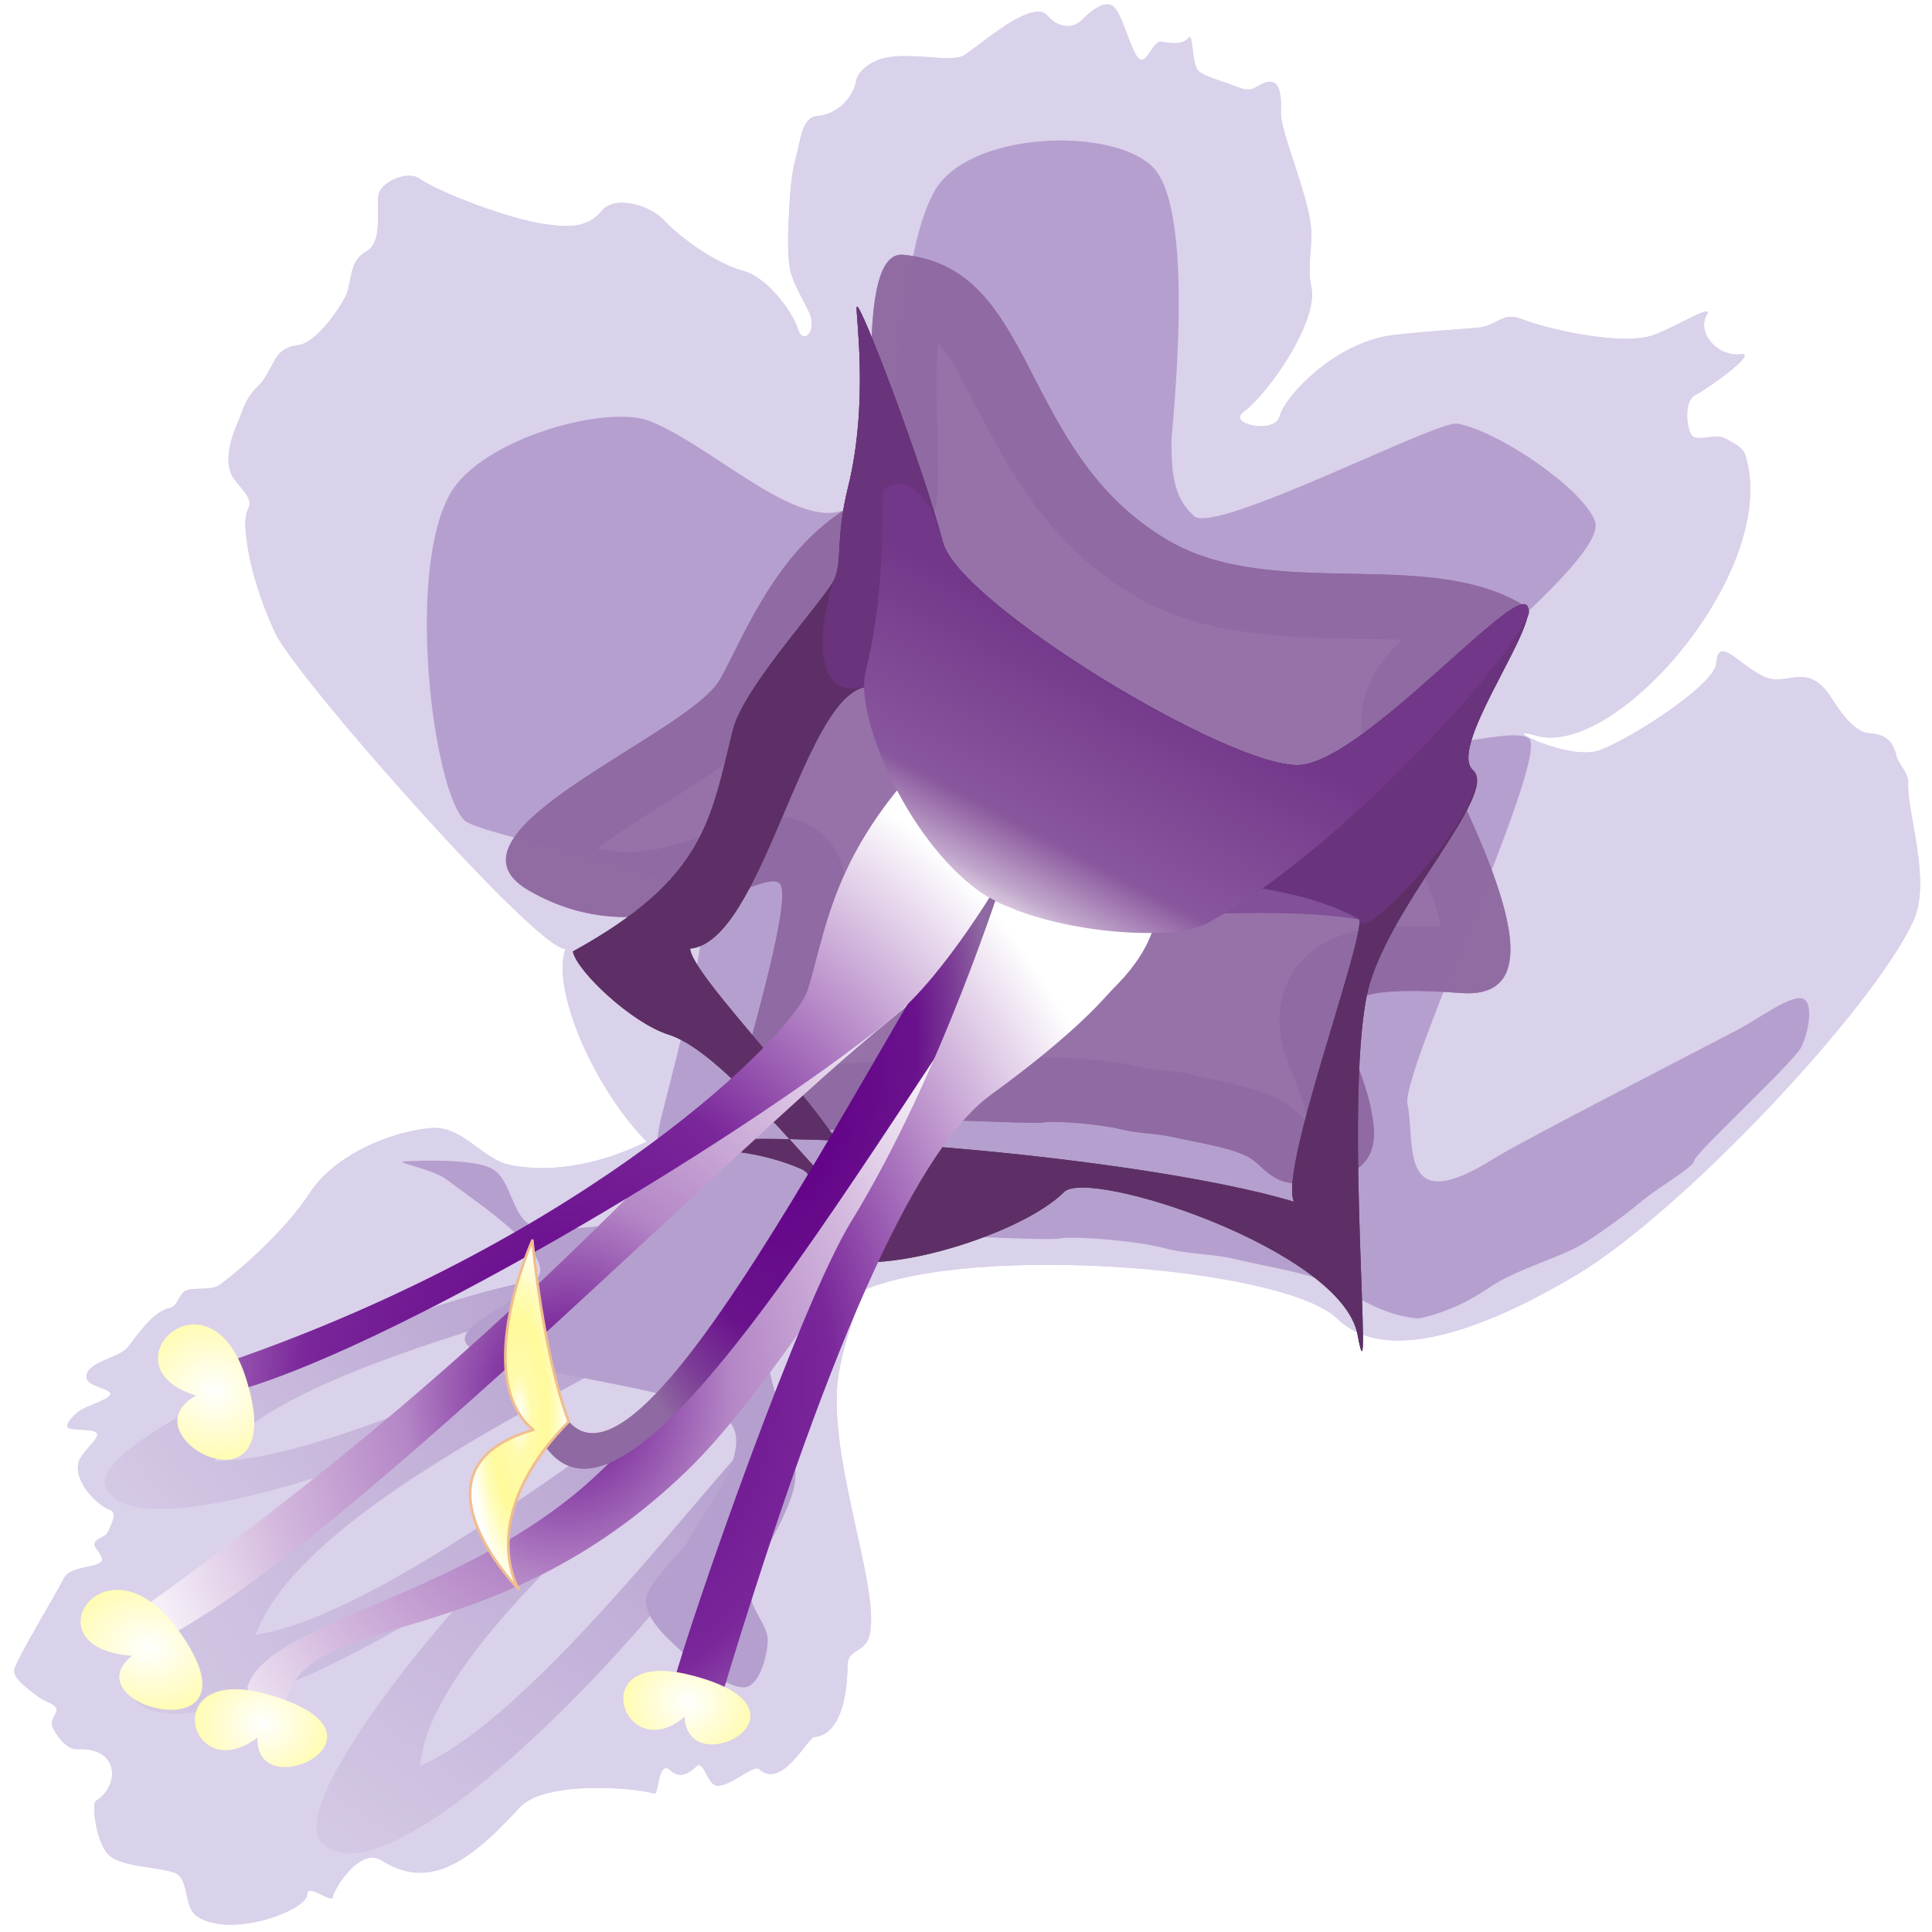
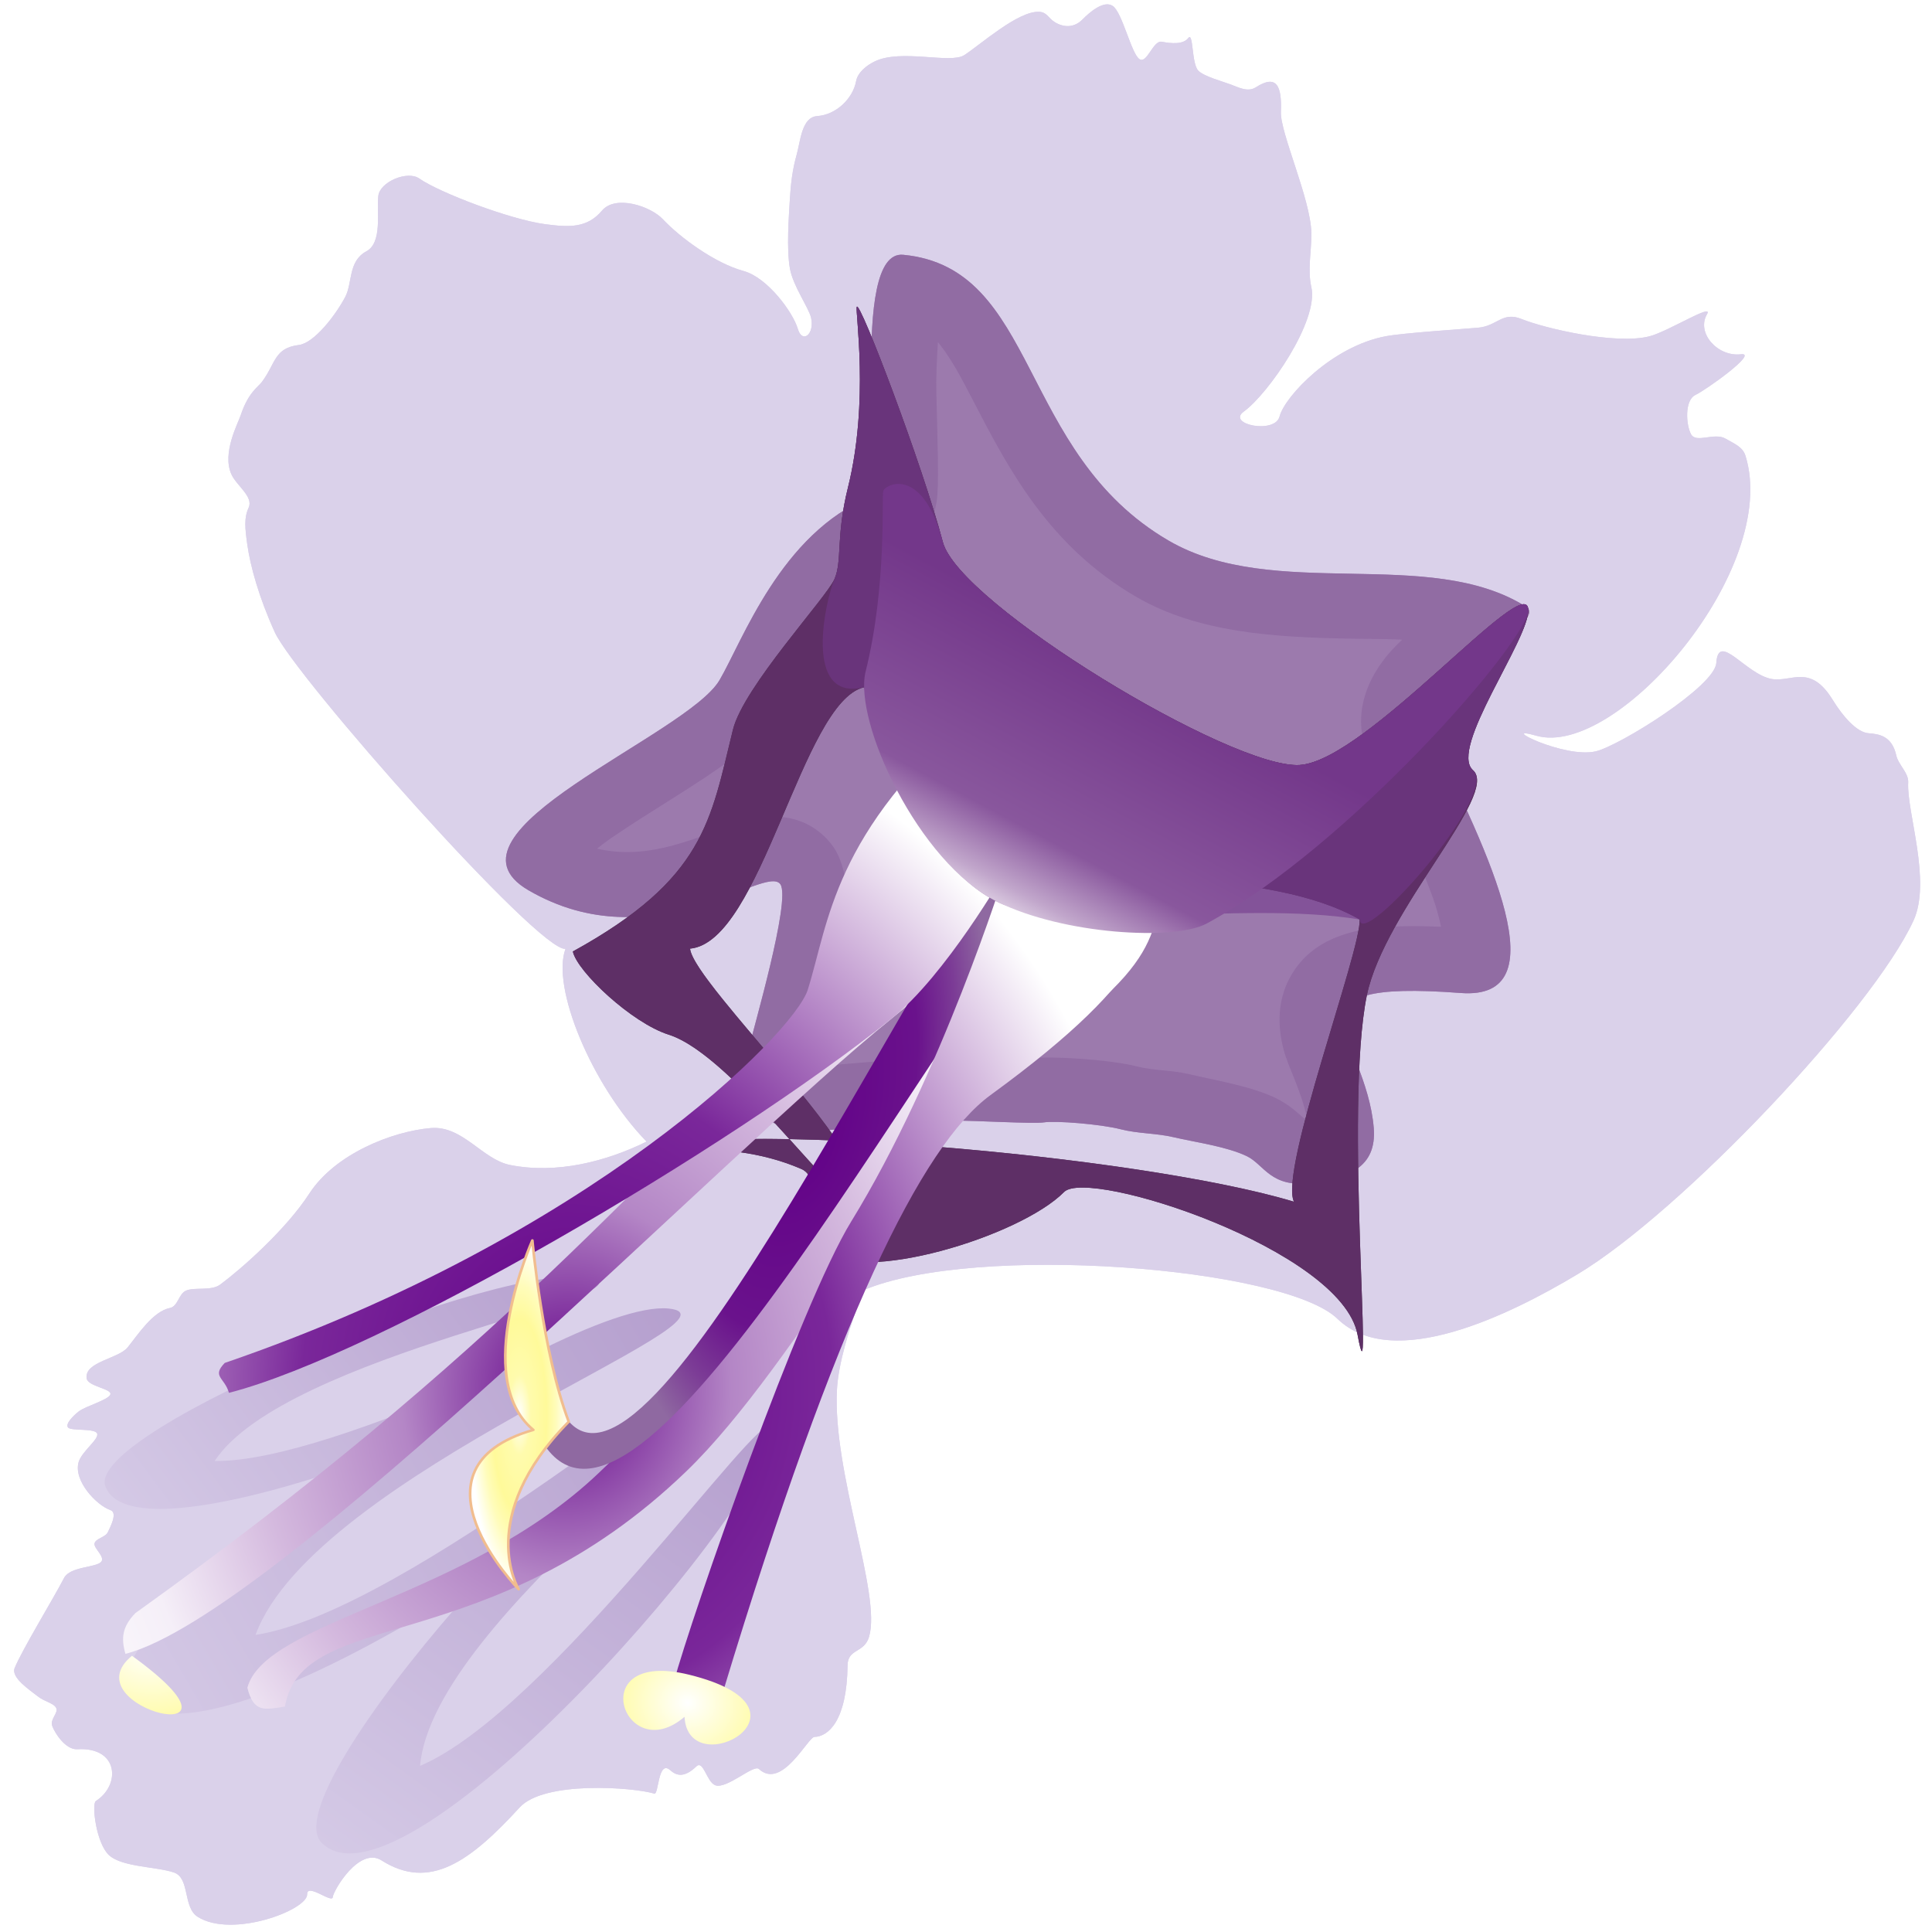
<svg xmlns="http://www.w3.org/2000/svg" width="100%" height="100%" viewBox="0 0 500 500" version="1.1" xml:space="preserve" style="fill-rule:evenodd;clip-rule:evenodd;stroke-linecap:round;stroke-linejoin:round;stroke-miterlimit:1.5;">
  <g>
    <g id="ZungeOutline" transform="matrix(0.685,0,0,0.638,-401.236,-36.578)">
      <path d="M830.025,520.424C809.074,497.231 794.009,457.63 799.399,442.214C789.515,443.81 697.209,331.794 689.563,313.782C683.529,299.569 680.317,286.906 679.184,278.265C678.288,271.437 677.922,267.377 679.684,263.265C681.596,258.803 675.137,254.362 673.184,249.765C669.534,241.174 675.642,229.128 676.684,225.765C679.557,216.494 683.214,214.362 684.684,212.265C689.971,204.719 689.262,198.51 698.684,197.265C704.346,196.517 712.426,185.42 716.184,177.765C718.978,172.074 717.199,163.298 724.184,159.265C730.306,155.73 728.003,143.128 728.684,136.765C729.288,131.128 739.66,126.349 744.184,129.765C751.632,135.388 778.367,146.345 791.684,148.265C800.903,149.594 807.605,149.854 813.184,142.765C818.322,136.235 831.553,140.962 836.184,146.265C842.634,153.652 855.855,164.103 866.684,167.265C875.716,169.902 885.354,184.028 887.184,190.765C888.844,196.874 893.566,192.928 892.184,186.265C891.349,182.237 885.353,173.349 884.184,166.265C882.851,158.182 883.767,145.432 884.184,137.765C884.504,131.881 885.184,125.932 886.684,120.265C888.184,114.598 888.599,104.857 894.495,104.42C901.718,103.886 907.996,97.25 909.184,90.265C909.778,86.772 913.046,83.91 916.184,82.265C926.171,77.028 944.796,83.355 950.054,79.697C956.181,75.435 970.361,61.743 978.305,62.118C981.307,62.26 981.697,64.579 984.184,66.265C987.545,68.544 991.555,68.685 994.684,65.265C997.265,62.444 1002.77,57.228 1006.18,59.765C1009.77,62.432 1013.1,78.848 1016.18,81.265C1019.07,83.529 1021.36,73.577 1024.68,74.265C1028.17,74.987 1032.76,75.472 1034.68,72.765C1036.64,70.013 1035.91,83.004 1038.41,85.92C1040.45,88.308 1047.75,90.394 1050.67,91.576C1053.75,92.826 1057.22,94.805 1060.18,92.765C1068.16,87.275 1070.07,92.252 1069.68,102.765C1069.38,111.193 1080.97,138.232 1081.18,151.765C1081.3,159.097 1079.67,166.59 1081.18,173.765C1084.07,187.409 1064.92,217.111 1055.68,224.265C1048.99,229.449 1067.43,233.571 1069.18,226.265C1071.12,218.188 1088.96,197.751 1109.44,193.697C1115.98,192.402 1137.54,190.876 1144.18,190.265C1151.43,189.598 1153.33,183.554 1160.64,186.748C1169.12,190.455 1196.16,197.339 1209.03,193.723C1216.08,191.74 1233.27,180.067 1230.68,184.765C1226.5,192.387 1234.72,202.163 1243.48,201.042C1250.35,200.162 1230.18,215.583 1226.35,217.508C1222.11,219.634 1222.72,229.632 1224.63,233.465C1226.55,237.299 1233.43,232.598 1237.68,235.265C1240.93,237.304 1244.16,238.569 1245.22,242.256C1258.39,288.098 1196.53,365.084 1166.18,355.765C1150.92,351.079 1176.73,365.185 1188.69,362.092C1197.75,359.749 1233.62,335.72 1234.18,326.265C1234.96,313.302 1245.34,330.967 1255.18,332.765C1262.62,334.123 1269.71,326.42 1278.18,341.265C1281.93,347.82 1287.19,354.393 1291.68,354.765C1295.54,355.084 1300.52,355.724 1302.18,363.765C1302.99,367.644 1306.89,370.809 1306.68,374.765C1306.07,386.66 1315.56,414.688 1308.68,430.765C1293.29,466.774 1221.21,548.799 1181.68,574.265C1156.29,590.624 1111.99,614.069 1091.05,592.29C1070.93,571.352 954.177,561.452 911.899,580.722C906.348,596.506 902.485,610.762 901.962,620.895C900.222,654.599 918.831,704.047 914.093,721.259C912.225,728.048 906.037,725.946 905.962,732.895C905.72,755.492 898.581,761.771 893.462,761.895C890.97,761.955 881.186,783.605 872.462,774.895C870.488,772.924 860.192,783.279 855.957,781.492C852.7,780.118 851.497,771.131 848.841,773.861C844.334,778.494 841.426,777.747 838.962,775.395C834.336,770.979 834.636,785.436 832.962,784.895C825.015,782.326 791.406,779.578 782.098,790.483C763.323,812.477 748.074,824.377 729.904,811.992C721.517,806.276 711.71,824.138 711.462,826.895C711.223,829.554 701.718,821.02 701.797,825.74C701.904,832.128 673.497,843.682 660.462,834.895C654.77,831.058 657.596,819.14 651.462,816.895C644.92,814.501 631.879,814.728 626.962,809.895C622.045,805.062 620.31,789.021 621.962,787.895C631.358,781.491 630.701,765.89 614.962,766.895C610.493,767.18 606.379,760.228 605.462,757.395C604.59,754.699 607.888,752.157 606.972,750.157C606.055,748.157 602.628,747.669 599.962,745.395C597.129,742.978 589.806,737.85 591.282,733.953C594.071,726.594 606.037,705.569 609.962,697.395C612.189,692.757 622.045,693.228 623.962,690.895C625.635,688.859 621.045,685.395 621.462,683.395C621.879,681.395 625.551,680.944 626.462,678.895C627.462,676.645 630.292,670.945 627.462,669.895C622.249,667.961 613.383,657.989 615.462,650.395C616.647,646.067 623.129,641.228 622.462,638.895C621.795,636.562 612.629,637.895 611.462,636.395C610.295,634.895 613.518,631.536 615.462,629.895C618.129,627.645 626.962,625.145 627.462,622.895C627.962,620.645 618.837,619.721 618.462,616.395C617.704,609.665 630.481,608.51 633.962,603.895C637.883,598.698 643.51,589.271 649.962,587.895C652.968,587.254 653.213,582.269 655.962,580.895C659.129,579.312 665.509,581.143 668.962,578.395C677.129,571.895 693.884,555.956 702.603,541.502C712.324,525.385 733.982,516.234 748.511,514.919C760.553,513.83 767.945,527.645 778.462,529.895C796.113,533.671 814.697,528.502 830.025,520.424Z" style="fill:rgb(218,209,234);" />
      <path d="M830.025,520.424C809.074,497.231 794.009,457.63 799.399,442.214C789.515,443.81 697.209,331.794 689.563,313.782C683.529,299.569 680.317,286.906 679.184,278.265C678.288,271.437 677.922,267.377 679.684,263.265C681.596,258.803 675.137,254.362 673.184,249.765C669.534,241.174 675.642,229.128 676.684,225.765C679.557,216.494 683.214,214.362 684.684,212.265C689.971,204.719 689.262,198.51 698.684,197.265C704.346,196.517 712.426,185.42 716.184,177.765C718.978,172.074 717.199,163.298 724.184,159.265C730.306,155.73 728.003,143.128 728.684,136.765C729.288,131.128 739.66,126.349 744.184,129.765C751.632,135.388 778.367,146.345 791.684,148.265C800.903,149.594 807.605,149.854 813.184,142.765C818.322,136.235 831.553,140.962 836.184,146.265C842.634,153.652 855.855,164.103 866.684,167.265C875.716,169.902 885.354,184.028 887.184,190.765C888.844,196.874 893.566,192.928 892.184,186.265C891.349,182.237 885.353,173.349 884.184,166.265C882.851,158.182 883.767,145.432 884.184,137.765C884.504,131.881 885.184,125.932 886.684,120.265C888.184,114.598 888.599,104.857 894.495,104.42C901.718,103.886 907.996,97.25 909.184,90.265C909.778,86.772 913.046,83.91 916.184,82.265C926.171,77.028 944.796,83.355 950.054,79.697C956.181,75.435 970.361,61.743 978.305,62.118C981.307,62.26 981.697,64.579 984.184,66.265C987.545,68.544 991.555,68.685 994.684,65.265C997.265,62.444 1002.77,57.228 1006.18,59.765C1009.77,62.432 1013.1,78.848 1016.18,81.265C1019.07,83.529 1021.36,73.577 1024.68,74.265C1028.17,74.987 1032.76,75.472 1034.68,72.765C1036.64,70.013 1035.91,83.004 1038.41,85.92C1040.45,88.308 1047.75,90.394 1050.67,91.576C1053.75,92.826 1057.22,94.805 1060.18,92.765C1068.16,87.275 1070.07,92.252 1069.68,102.765C1069.38,111.193 1080.97,138.232 1081.18,151.765C1081.3,159.097 1079.67,166.59 1081.18,173.765C1084.07,187.409 1064.92,217.111 1055.68,224.265C1048.99,229.449 1067.43,233.571 1069.18,226.265C1071.12,218.188 1088.96,197.751 1109.44,193.697C1115.98,192.402 1137.54,190.876 1144.18,190.265C1151.43,189.598 1153.33,183.554 1160.64,186.748C1169.12,190.455 1196.16,197.339 1209.03,193.723C1216.08,191.74 1233.27,180.067 1230.68,184.765C1226.5,192.387 1234.72,202.163 1243.48,201.042C1250.35,200.162 1230.18,215.583 1226.35,217.508C1222.11,219.634 1222.72,229.632 1224.63,233.465C1226.55,237.299 1233.43,232.598 1237.68,235.265C1240.93,237.304 1244.16,238.569 1245.22,242.256C1258.39,288.098 1196.53,365.084 1166.18,355.765C1150.92,351.079 1176.73,365.185 1188.69,362.092C1197.75,359.749 1233.62,335.72 1234.18,326.265C1234.96,313.302 1245.34,330.967 1255.18,332.765C1262.62,334.123 1269.71,326.42 1278.18,341.265C1281.93,347.82 1287.19,354.393 1291.68,354.765C1295.54,355.084 1300.52,355.724 1302.18,363.765C1302.99,367.644 1306.89,370.809 1306.68,374.765C1306.07,386.66 1315.56,414.688 1308.68,430.765C1293.29,466.774 1221.21,548.799 1181.68,574.265C1156.29,590.624 1111.99,614.069 1091.05,592.29C1070.93,571.352 954.177,561.452 911.899,580.722C906.348,596.506 902.485,610.762 901.962,620.895C900.222,654.599 918.831,704.047 914.093,721.259C912.225,728.048 906.037,725.946 905.962,732.895C905.72,755.492 898.581,761.771 893.462,761.895C890.97,761.955 881.186,783.605 872.462,774.895C870.488,772.924 860.192,783.279 855.957,781.492C852.7,780.118 851.497,771.131 848.841,773.861C844.334,778.494 841.426,777.747 838.962,775.395C834.336,770.979 834.636,785.436 832.962,784.895C825.015,782.326 791.406,779.578 782.098,790.483C763.323,812.477 748.074,824.377 729.904,811.992C721.517,806.276 711.71,824.138 711.462,826.895C711.223,829.554 701.718,821.02 701.797,825.74C701.904,832.128 673.497,843.682 660.462,834.895C654.77,831.058 657.596,819.14 651.462,816.895C644.92,814.501 631.879,814.728 626.962,809.895C622.045,805.062 620.31,789.021 621.962,787.895C631.358,781.491 630.701,765.89 614.962,766.895C610.493,767.18 606.379,760.228 605.462,757.395C604.59,754.699 607.888,752.157 606.972,750.157C606.055,748.157 602.628,747.669 599.962,745.395C597.129,742.978 589.806,737.85 591.282,733.953C594.071,726.594 606.037,705.569 609.962,697.395C612.189,692.757 622.045,693.228 623.962,690.895C625.635,688.859 621.045,685.395 621.462,683.395C621.879,681.395 625.551,680.944 626.462,678.895C627.462,676.645 630.292,670.945 627.462,669.895C622.249,667.961 613.383,657.989 615.462,650.395C616.647,646.067 623.129,641.228 622.462,638.895C621.795,636.562 612.629,637.895 611.462,636.395C610.295,634.895 613.518,631.536 615.462,629.895C618.129,627.645 626.962,625.145 627.462,622.895C627.962,620.645 618.837,619.721 618.462,616.395C617.704,609.665 630.481,608.51 633.962,603.895C637.883,598.698 643.51,589.271 649.962,587.895C652.968,587.254 653.213,582.269 655.962,580.895C659.129,579.312 665.509,581.143 668.962,578.395C677.129,571.895 693.884,555.956 702.603,541.502C712.324,525.385 733.982,516.234 748.511,514.919C760.553,513.83 767.945,527.645 778.462,529.895C796.113,533.671 814.697,528.502 830.025,520.424Z" style="fill:rgb(218,209,234);" />
    </g>
  </g>
  <g id="Schattierungen" transform="matrix(0.685,0,0,0.638,-401.236,-36.578)">
    <g style="filter:url(#_Effect1);">
      <g>
        <g style="filter:url(#_Effect2);">
-           <path d="M831.333,228.167C853.618,237.762 882.864,268.427 901.583,265.167C929.785,260.255 920.728,170.488 938.641,135.167C951.165,110.47 1006.07,108.484 1021.33,125.167C1037.97,143.352 1028.3,231.416 1028.33,236.667C1028.42,248.417 1028.71,258.69 1036.83,266.667C1044.81,274.496 1128.78,227.671 1136.33,229.167C1152.33,232.333 1183.75,255.659 1188.33,268.667C1193.92,284.5 1115.83,344.167 1120.33,356.667C1123.15,364.504 1157.01,351.755 1163.33,356.833C1171.67,363.542 1114.94,492.251 1117.5,505.167C1120.67,521.167 1113.58,552.167 1150.33,527.167C1159.81,520.717 1229.67,482.167 1242.33,475C1250.77,470.229 1263.17,460 1267.33,462.667C1271.42,465.283 1268.23,479.774 1265.33,483.667C1257.33,494.412 1225.83,525.616 1225.83,528.141C1225.83,530.667 1212.33,538.829 1205.33,545.167C1200.22,549.798 1189.17,558.495 1183.33,562.167C1174.58,567.667 1158.11,572.42 1148.33,579.667C1134.5,589.923 1121.83,592.222 1121.33,592.167C1107.83,590.667 1099.73,583.981 1090.83,579.167C1080.42,573.529 1063.92,571.083 1052.83,568.167C1044.23,565.903 1034.38,566.137 1025.83,563.667C1015.17,560.583 991.833,558.667 986.333,559.667C980.833,560.667 949.917,558.5 938.833,558.667C932.466,558.762 926.11,561.742 919.833,560.667C911.081,559.167 888.076,568.54 862.318,572.167C854.643,573.247 842.414,559.754 835.833,553.667C831.015,549.21 832.779,527.66 834.833,514.167C835.78,507.947 856.009,431.612 850.333,422.667C842.667,410.583 767.199,396.153 761.295,390.167C749.462,378.167 738.953,289.714 755.795,257.667C767.654,235.102 815.239,221.237 831.333,228.167Z" style="fill:rgb(181,159,206);" />
-         </g>
+           </g>
        <g transform="matrix(0.733,0,0,0.705,257.277,118.039)">
          <g style="filter:url(#_Effect3);">
            <path d="M818.993,305.2C830.852,282.635 850.546,220.859 896.648,199.727C903.748,196.472 885.219,57.435 913.649,60.484C983.575,67.982 972.467,174.189 1050.4,224.91C1104.76,260.284 1184.66,227.754 1234.71,262.991C1248.13,272.443 1173.6,309.967 1184.16,333.735C1216.5,406.578 1251.96,489.525 1201.05,485.247C1104.78,477.158 1152.21,509.922 1156.18,562.78C1157.92,585.986 1142.45,591.797 1124.06,594.532C1103.11,597.649 1099.73,583.981 1090.83,579.167C1080.42,573.529 1063.92,571.083 1052.83,568.167C1044.23,565.903 1034.38,566.137 1025.83,563.667C1015.17,560.583 991.833,558.667 986.333,559.667C980.833,560.667 949.917,558.5 938.833,558.667C932.466,558.762 926.11,561.742 919.833,560.667C911.081,559.167 878.576,564.54 866.818,564.667C859.068,564.75 842.414,559.754 835.833,553.667C831.015,549.21 832.779,527.66 834.833,514.167C835.78,507.947 856.009,431.612 850.333,422.667C842.667,410.583 784.598,467.792 720.488,426.112C669.461,392.939 802.151,337.247 818.993,305.2Z" style="fill:rgb(143,105,161);fill-opacity:0.83;" />
            <path d="M818.993,305.2C830.852,282.635 850.546,220.859 896.648,199.727C903.748,196.472 885.219,57.435 913.649,60.484C983.575,67.982 972.467,174.189 1050.4,224.91C1104.76,260.284 1184.66,227.754 1234.71,262.991C1248.13,272.443 1173.6,309.967 1184.16,333.735C1216.5,406.578 1251.96,489.525 1201.05,485.247C1104.78,477.158 1152.21,509.922 1156.18,562.78C1157.92,585.986 1142.45,591.797 1124.06,594.532C1103.11,597.649 1099.73,583.981 1090.83,579.167C1080.42,573.529 1063.92,571.083 1052.83,568.167C1044.23,565.903 1034.38,566.137 1025.83,563.667C1015.17,560.583 991.833,558.667 986.333,559.667C980.833,560.667 949.917,558.5 938.833,558.667C932.466,558.762 926.11,561.742 919.833,560.667C911.081,559.167 878.576,564.54 866.818,564.667C859.068,564.75 842.414,559.754 835.833,553.667C831.015,549.21 832.779,527.66 834.833,514.167C835.78,507.947 856.009,431.612 850.333,422.667C842.667,410.583 784.598,467.792 720.488,426.112C669.461,392.939 802.151,337.247 818.993,305.2ZM931.552,110.77C932.001,111.362 932.438,111.97 932.868,112.59C939.042,121.502 944.057,132.282 949.354,143.693C967.634,183.066 988.229,227.674 1033.58,257.191C1065.54,277.986 1104.71,280.534 1143.54,281.35C1152.73,281.543 1161.91,281.488 1170.83,281.93C1167.7,285.271 1164.97,288.461 1162.92,291.273C1148.05,311.736 1146.49,332.945 1154.21,350.34C1166.52,378.057 1179.39,407.269 1187.2,432.136C1188.66,436.789 1189.91,442.247 1190.87,447.142C1169.78,446.066 1155.48,447.348 1146.1,449.894C1128.15,454.761 1119.06,464.783 1113.75,474.811C1107.75,486.165 1105.7,500.436 1109.68,517.686C1112.05,527.919 1118.81,541.253 1121.71,557.109L1120.27,557.384C1118.12,555.247 1114.73,551.987 1112.63,550.334C1110.34,548.525 1107.94,546.923 1105.4,545.547C1093.05,538.86 1073.64,535.266 1060.49,531.806C1052.12,529.603 1042.52,529.906 1034.2,527.502C1019.84,523.35 988.372,521.45 980.966,522.796C981.376,522.722 982.722,522.548 982.722,522.548C982.722,522.548 948.183,521.168 938.384,521.315C933.547,521.388 924.432,523.109 922.441,523.497C910.439,522.806 879.498,527.048 867.074,527.296C867.27,524.684 867.513,522.214 867.784,520.433C868.563,515.313 881.86,463.976 884.23,438.952C886.026,419.982 881.14,406.641 877.598,401.059C870.293,389.545 855.089,378.179 830.264,386.665C822.167,389.433 809.96,395.807 795.016,400.314C783.75,403.712 770.29,405.979 755.867,402.169C758.323,399.969 760.825,397.849 763.15,396.074C783.851,380.261 808.765,364.448 824.83,350.802C835.864,341.43 843.671,332.001 847.814,324.119L847.814,324.118C853.577,313.153 861.17,292.615 872.997,272.296C881.692,257.358 892.861,241.838 909.332,234.288C915.725,231.357 927.747,223.52 930.866,202.629C932.268,193.238 931.3,167.297 930.734,139.391C930.565,131.096 930.987,120.437 931.552,110.77ZM924.03,523.647C924.19,523.658 924.347,523.672 924.494,523.688C924.641,523.704 924.778,523.722 924.9,523.743L924.03,523.647Z" style="fill:rgb(143,105,161);fill-opacity:0.83;" />
          </g>
        </g>
        <g transform="matrix(0.733,0,0,0.705,257.277,118.039)">
          <g style="filter:url(#_Effect4);">
            <path d="M825.891,333.735C831.342,309.121 873.956,257.934 878.198,247.156C882.351,236.604 878.847,222.827 885.185,194.4C896.263,144.704 888.82,93.217 889.732,90.459C891.169,86.114 923.888,182.323 934.088,225.822C942.444,261.453 1083.42,356.767 1118.14,354.052C1152.76,351.346 1234.78,242 1235.83,264.607C1236.6,281.376 1194.69,344.633 1207.33,357.039C1221.25,370.701 1161.7,437.48 1152.63,486.585C1140.77,550.829 1156.64,734.971 1147.83,681.845C1139.71,632.89 1009.1,585.592 996.577,599.735C973.863,625.394 891.379,653.444 871.304,633.308C863.969,625.951 873.29,592.404 861.241,586.54C818.801,565.884 772.357,580.665 780.297,576.359C814.365,557.884 1032.92,577.804 1115.07,605.335C1107.23,587.527 1149.7,460.922 1148.93,442.946C1101.53,412.716 1018.07,424.163 983.932,405.317C943.113,382.782 926.696,331.758 893.38,309.348C861.371,317.931 840.627,456.056 803.774,459.717C805.696,480.394 906.327,586.136 889.716,604.806C882.315,613.124 826.746,521.18 792.749,509.198C773.743,502.499 745.532,472.856 743.376,461.348C811.484,419.489 814.279,386.175 825.891,333.735Z" style="fill:rgb(74,54,75);" />
            <path d="M855.014,569.327C835.191,544.775 810.897,515.594 792.749,509.198C773.743,502.499 745.532,472.856 743.376,461.348C811.484,419.489 814.279,386.175 825.891,333.735C831.342,309.121 873.956,257.934 878.198,247.156C882.351,236.604 878.847,222.827 885.185,194.4C896.263,144.704 888.82,93.217 889.732,90.459C891.169,86.114 923.888,182.323 934.088,225.822C942.444,261.453 1083.42,356.767 1118.14,354.052C1152.76,351.346 1234.78,242 1235.83,264.607C1236.6,281.376 1194.69,344.633 1207.33,357.039C1221.25,370.701 1161.7,437.48 1152.63,486.585C1140.77,550.829 1156.64,734.971 1147.83,681.845C1139.71,632.89 1009.1,585.592 996.577,599.735C973.863,625.394 891.379,653.444 871.304,633.308C863.969,625.951 873.29,592.404 861.241,586.54C818.801,565.884 772.357,580.665 780.297,576.359C790.8,570.663 818.839,568.617 855.014,569.327C872.346,590.771 886.265,608.684 889.716,604.806C894.6,599.317 889.349,586.302 879.437,570.145L867.796,569.667C864.028,569.561 860.261,569.454 856.493,569.348L855.014,569.327ZM879.437,570.145C855.688,531.313 805.131,474.315 803.774,459.717C840.627,456.056 861.371,317.931 893.38,309.348C926.696,331.758 943.113,382.782 983.932,405.317C1018.07,424.163 1101.53,412.716 1148.93,442.946C1149.7,460.922 1107.23,587.527 1115.07,605.335C1063.7,588.12 959.001,573.881 879.437,570.145ZM967.71,325.86C977.463,339.861 987.573,354.229 1002.8,362.634C1010.32,366.79 1020.91,368.553 1033.05,369.704C1011.64,357.214 988.827,341.98 968.473,326.455L967.71,325.86Z" style="fill:rgb(94,47,102);" />
          </g>
        </g>
        <g transform="matrix(1.028,-0.485,0.517,1.095,-277.101,385.338)">
          <g style="filter:url(#_Effect5);">
            <path d="M808.786,575.667C777.364,567.513 617.963,637.609 625.533,660.167C637.801,696.719 819.718,614.311 823.333,594.167C824.758,586.229 713.847,650.53 666.833,649.978C693.5,606.488 835.19,582.518 808.786,575.667Z" style="fill:url(#_Linear6);" />
          </g>
        </g>
        <g style="filter:url(#_Effect7);">
          <path d="M808.786,575.667C777.364,567.513 617.963,637.609 625.533,660.167C637.801,696.719 819.718,614.311 823.333,594.167C824.758,586.229 713.847,650.53 666.833,649.978C693.5,606.488 835.19,582.518 808.786,575.667Z" style="fill:url(#_Linear8);" />
        </g>
        <g transform="matrix(1.226,-0.217,0.242,1.367,-292.544,-23.3)">
          <g style="filter:url(#_Effect9);">
            <path d="M808.786,575.667C777.364,567.513 617.963,637.609 625.533,660.167C637.801,696.719 819.718,614.311 823.333,594.167C824.758,586.229 713.847,650.53 666.833,649.978C693.5,606.488 835.19,582.518 808.786,575.667Z" style="fill:url(#_Linear10);" />
          </g>
        </g>
        <g style="filter:url(#_Effect11);">
-           <path id="SchattenAufZunge" d="M737.843,528.493C737.843,528.493 762.727,526.715 771.17,531.159C779.612,535.602 778.865,553.028 788.499,555.154C803.607,558.486 847.931,547.711 861.817,551.154C870.427,553.29 871.047,566.979 871.815,575.816C872.704,586.036 874.972,598.215 876.168,610.475C877.501,624.139 885.98,639.802 886.313,654.798C886.647,669.795 869.815,691.569 869.149,702.456C868.707,709.679 876.147,716.564 875.814,723.118C875.481,729.672 872.593,741.114 867.149,741.781C861.706,742.447 849.375,733.116 843.154,727.117C837.119,721.297 828.935,713.009 829.824,705.788C830.713,698.568 846.487,683.459 846.487,680.793C846.487,678.127 873.143,645.005 860.484,633.137C846.265,619.807 774.947,614.03 763.171,603.81C752.688,594.711 791.277,583.148 789.832,571.817C788.388,560.486 763.171,543.045 754.507,535.824C749.845,531.94 736.51,529.159 737.843,528.493Z" style="fill:rgb(181,159,206);" />
-         </g>
+           </g>
      </g>
    </g>
  </g>
  <g id="Stempel" transform="matrix(0.685,0,0,0.638,-401.236,-36.578)">
    <g transform="matrix(2.296,0.037,-0.049,2.991,-177.018,-1344.56)">
      <path d="M369.061,682.911C428.469,646.665 450.321,623.136 483.946,595.839C492.455,588.931 481.545,575.642 504.827,558.781C524.571,563.504 531.546,574.068 536.846,580.353C533.493,587.934 538.659,592.664 509.065,608.25C497.614,614.281 477.151,647.91 459.278,662.573C427.438,688.696 396.485,681.593 393.939,695.28C390.628,695.73 388.828,696.236 387.7,692.799C390.488,683.646 423.463,680.319 444.898,662.956C459.099,651.452 472.856,637.856 484.419,623.021C502.748,599.505 514.594,582.5 514.594,582.5C514.594,582.5 500.53,594.77 491.782,600.742C465.498,618.687 392.163,682.918 367.55,688.454C366.764,686.361 366.927,684.791 369.061,682.911Z" style="fill:url(#_Radial12);" />
    </g>
    <g transform="matrix(0.956,0.293,-0.293,0.956,215.522,-208.529)">
      <path d="M899.869,345.828C902.118,338.6 928.63,337.968 926.153,345.12C885.585,462.258 849.131,704.789 795.464,640.9C790.739,635.275 790.545,612.488 794.131,618.9C843.41,707.011 870.936,438.821 899.869,345.828Z" style="fill:url(#_Radial13);" />
    </g>
    <g transform="matrix(2.296,0.037,-0.049,2.991,-177.018,-1344.56)">
      <path d="M383.043,648.806C442.843,631.057 475.739,602.978 477.873,597.029C481.16,587.864 481.545,575.642 504.827,558.781C524.571,563.504 531.546,574.068 536.846,580.353C533.493,587.934 536.153,593.6 508.251,610.926C497.109,617.845 483.485,641.513 466.041,692.168C462.73,692.619 458.931,694.711 457.803,691.273C460.591,682.12 477.593,639.627 485.693,628.355C500.101,608.307 509.911,580.775 509.911,580.775C509.911,580.775 500.53,594.77 491.782,600.742C465.498,618.687 408.437,647.316 383.824,652.852C383.037,650.76 380.909,650.686 383.043,648.806Z" style="fill:url(#_Radial14);" />
    </g>
    <g transform="matrix(2.228,1.11022e-16,-1.11022e-16,2.228,-178.733,-819.251)">
      <path d="M433.566,653.778C422.955,644.361 433.399,619.278 433.399,619.278C433.399,619.278 435.122,639.694 439.566,652.278C423.581,669.729 431.066,682.778 431.066,682.778C431.066,682.778 410.99,660.718 433.566,653.778Z" style="fill:url(#_Radial15);stroke:rgb(241,189,142);stroke-width:0.45px;" />
    </g>
    <g transform="matrix(0.733,0,-1.73472e-18,0.705,257.277,118.039)">
      <g style="filter:url(#_Effect16);">
        <path d="M893.38,309.348C861.371,317.931 873.956,257.934 878.198,247.156C882.351,236.604 878.847,222.827 885.185,194.4C896.263,144.704 888.82,93.217 889.732,90.459C891.169,86.114 923.888,182.323 934.088,225.822C942.444,261.453 1083.42,356.767 1118.14,354.052C1152.76,351.346 1234.78,242 1235.83,264.607C1236.6,281.376 1194.69,344.633 1207.33,357.039C1221.25,370.701 1149.7,460.922 1148.93,442.946C1086.98,431.635 996.245,451.595 962.108,432.749C921.289,410.214 901.235,336.488 893.38,309.348Z" style="fill:rgb(115,55,138);fill-opacity:0.58;" />
      </g>
    </g>
    <g transform="matrix(0.733,0,-1.73472e-18,0.705,257.277,118.039)">
      <g style="filter:url(#_Effect17);">
        <path d="M962.108,432.749C921.289,410.214 887.941,328.772 894.278,300.344C905.356,250.649 902.46,199.162 903.372,196.404C904.808,192.059 923.888,182.323 934.088,225.822C942.444,261.453 1083.42,356.767 1118.14,354.052C1152.76,351.346 1234.78,242 1235.83,264.607C1236.6,281.376 1143.77,400.737 1070.02,445.305C1053.48,455.305 996.245,451.595 962.108,432.749Z" style="fill:url(#_Linear18);" />
      </g>
    </g>
    <g transform="matrix(0.232,-0.584,0.659,0.262,212.423,669.699)">
-       <path d="M331.464,562.234C327.607,509.188 414.232,540.241 353.464,582.9C274.861,638.079 290.798,534.233 331.464,562.234Z" style="fill:url(#_Radial19);" />
-     </g>
+       </g>
    <g transform="matrix(-0.347,-0.433,0.455,-0.365,703.566,1102.48)">
      <path d="M331.464,562.234C327.607,509.188 414.232,540.241 353.464,582.9C274.861,638.079 290.798,534.233 331.464,562.234Z" style="fill:url(#_Radial20);" />
    </g>
    <g transform="matrix(0.077,-0.588,0.748,0.098,189.53,868.785)">
-       <path d="M331.464,562.234C327.607,509.188 414.232,540.241 353.464,582.9C274.861,638.079 290.798,534.233 331.464,562.234Z" style="fill:url(#_Radial21);" />
+       <path d="M331.464,562.234C274.861,638.079 290.798,534.233 331.464,562.234Z" style="fill:url(#_Radial21);" />
    </g>
    <g transform="matrix(-0.323,-0.46,0.514,-0.362,501.144,1118.16)">
-       <path d="M331.464,562.234C327.607,509.188 414.232,540.241 353.464,582.9C274.861,638.079 290.798,534.233 331.464,562.234Z" style="fill:url(#_Radial22);" />
-     </g>
+       </g>
  </g>
  <defs>
    <filter id="_Effect1" filterUnits="userSpaceOnUse" x="560.577" y="7.177" width="808.43" height="864.104">
      <feGaussianBlur in="SourceGraphic" stdDeviation="7.961" />
    </filter>
    <filter id="_Effect2" filterUnits="userSpaceOnUse" x="639.841" y="-0.819" width="736.609" height="708.128">
      <feGaussianBlur in="SourceGraphic" stdDeviation="18.491" />
    </filter>
    <filter id="_Effect3" filterUnits="userSpaceOnUse" x="619.3" y="-39.678" width="706.611" height="734.779">
      <feGaussianBlur in="SourceGraphic" stdDeviation="12.799" />
    </filter>
    <filter id="_Effect4" filterUnits="userSpaceOnUse" x="683.954" y="23.905" width="611.308" height="733.851">
      <feGaussianBlur in="SourceGraphic" stdDeviation="6.697" />
    </filter>
    <filter id="_Effect5" filterUnits="userSpaceOnUse" x="613.729" y="563.653" width="221.161" height="117.105">
      <feGaussianBlur in="SourceGraphic" stdDeviation="1.908" />
    </filter>
    <linearGradient id="_Linear6" x1="0" y1="0" x2="1" y2="-0.046" gradientUnits="userSpaceOnUse" gradientTransform="matrix(225.745,-97,50.094,116.583,591.088,680.949)">
      <stop offset="0" style="stop-color:rgb(218,209,234);stop-opacity:1" />
      <stop offset="1" style="stop-color:rgb(181,159,206);stop-opacity:1" />
    </linearGradient>
    <filter id="_Effect7" filterUnits="userSpaceOnUse" x="612.317" y="561.092" width="223.986" height="122.227">
      <feGaussianBlur in="SourceGraphic" stdDeviation="2.235" />
    </filter>
    <linearGradient id="_Linear8" x1="0" y1="0" x2="1" y2="-0.106" gradientUnits="userSpaceOnUse" gradientTransform="matrix(225.745,-97,50.094,116.583,591.088,680.949)">
      <stop offset="0" style="stop-color:rgb(218,209,234);stop-opacity:1" />
      <stop offset="1" style="stop-color:rgb(181,159,206);stop-opacity:1" />
    </linearGradient>
    <filter id="_Effect9" filterUnits="userSpaceOnUse" x="614.849" y="565.001" width="218.922" height="114.409">
      <feGaussianBlur in="SourceGraphic" stdDeviation="1.702" />
    </filter>
    <linearGradient id="_Linear10" x1="0" y1="0" x2="1" y2="0.023" gradientUnits="userSpaceOnUse" gradientTransform="matrix(225.745,-97,50.094,116.583,591.088,680.949)">
      <stop offset="0" style="stop-color:rgb(218,209,234);stop-opacity:1" />
      <stop offset="1" style="stop-color:rgb(181,159,206);stop-opacity:1" />
    </linearGradient>
    <filter id="_Effect11" filterUnits="userSpaceOnUse" x="706.05" y="494.085" width="211.968" height="281.786">
      <feGaussianBlur in="SourceGraphic" stdDeviation="5.469" />
    </filter>
    <radialGradient id="_Radial12" cx="0" cy="0" r="1" gradientUnits="userSpaceOnUse" gradientTransform="matrix(97.342,0,0,92.988,439.503,651.769)">
      <stop offset="0" style="stop-color:rgb(98,0,136);stop-opacity:1" />
      <stop offset="0.28" style="stop-color:rgb(180,134,198);stop-opacity:1" />
      <stop offset="0.53" style="stop-color:rgb(212,185,222);stop-opacity:1" />
      <stop offset="0.75" style="stop-color:rgb(245,239,248);stop-opacity:1" />
      <stop offset="1" style="stop-color:white;stop-opacity:1" />
    </radialGradient>
    <radialGradient id="_Radial13" cx="0" cy="0" r="1" gradientUnits="userSpaceOnUse" gradientTransform="matrix(67.331,0,0,155.687,858.985,495.757)">
      <stop offset="0" style="stop-color:rgb(98,0,136);stop-opacity:1" />
      <stop offset="0.52" style="stop-color:rgb(106,18,140);stop-opacity:1" />
      <stop offset="0.7" style="stop-color:rgb(124,60,150);stop-opacity:1" />
      <stop offset="0.85" style="stop-color:rgb(143,105,161);stop-opacity:1" />
      <stop offset="1" style="stop-color:rgb(143,105,161);stop-opacity:1" />
    </radialGradient>
    <radialGradient id="_Radial14" cx="0" cy="0" r="1" gradientUnits="userSpaceOnUse" gradientTransform="matrix(97.342,0,0,92.988,439.503,651.769)">
      <stop offset="0" style="stop-color:rgb(98,0,136);stop-opacity:1" />
      <stop offset="0.45" style="stop-color:rgb(122,39,154);stop-opacity:1" />
      <stop offset="0.82" style="stop-color:rgb(212,185,222);stop-opacity:1" />
      <stop offset="1" style="stop-color:white;stop-opacity:1" />
    </radialGradient>
    <radialGradient id="_Radial15" cx="0" cy="0" r="1" gradientUnits="userSpaceOnUse" gradientTransform="matrix(8.363,0,0,31.75,431.203,651.028)">
      <stop offset="0" style="stop-color:white;stop-opacity:1" />
      <stop offset="0.11" style="stop-color:rgb(255,253,215);stop-opacity:1" />
      <stop offset="0.23" style="stop-color:rgb(255,251,173);stop-opacity:1" />
      <stop offset="0.55" style="stop-color:rgb(255,250,154);stop-opacity:1" />
      <stop offset="0.74" style="stop-color:rgb(255,252,186);stop-opacity:1" />
      <stop offset="1" style="stop-color:white;stop-opacity:1" />
    </radialGradient>
    <filter id="_Effect16" filterUnits="userSpaceOnUse" x="834.052" y="47.708" width="439.911" height="440.205">
      <feGaussianBlur in="SourceGraphic" stdDeviation="6.697" />
    </filter>
    <filter id="_Effect17" filterUnits="userSpaceOnUse" x="855.377" y="149.724" width="418.58" height="343.593">
      <feGaussianBlur in="SourceGraphic" stdDeviation="6.697" />
    </filter>
    <linearGradient id="_Linear18" x1="0" y1="0" x2="1" y2="-0.069" gradientUnits="userSpaceOnUse" gradientTransform="matrix(91.774,-141.549,127.683,89.585,946.741,445.305)">
      <stop offset="0" style="stop-color:white;stop-opacity:1" />
      <stop offset="0.17" style="stop-color:rgb(193,166,203);stop-opacity:1" />
      <stop offset="0.37" style="stop-color:rgb(137,87,157);stop-opacity:1" />
      <stop offset="1" style="stop-color:rgb(115,55,138);stop-opacity:1" />
    </linearGradient>
    <radialGradient id="_Radial19" cx="0" cy="0" r="1" gradientUnits="userSpaceOnUse" gradientTransform="matrix(47.641,-161.226,172.859,40.057,338.23,569.977)">
      <stop offset="0" style="stop-color:white;stop-opacity:1" />
      <stop offset="0.28" style="stop-color:rgb(255,251,168);stop-opacity:1" />
      <stop offset="0.81" style="stop-color:rgb(255,250,154);stop-opacity:1" />
      <stop offset="1" style="stop-color:black;stop-opacity:1" />
    </radialGradient>
    <radialGradient id="_Radial20" cx="0" cy="0" r="1" gradientUnits="userSpaceOnUse" gradientTransform="matrix(47.641,-161.226,172.859,40.057,338.23,569.977)">
      <stop offset="0" style="stop-color:white;stop-opacity:1" />
      <stop offset="0.28" style="stop-color:rgb(255,251,168);stop-opacity:1" />
      <stop offset="0.81" style="stop-color:rgb(255,250,154);stop-opacity:1" />
      <stop offset="1" style="stop-color:black;stop-opacity:1" />
    </radialGradient>
    <radialGradient id="_Radial21" cx="0" cy="0" r="1" gradientUnits="userSpaceOnUse" gradientTransform="matrix(47.641,-161.226,172.859,40.057,338.23,569.977)">
      <stop offset="0" style="stop-color:white;stop-opacity:1" />
      <stop offset="0.28" style="stop-color:rgb(255,251,168);stop-opacity:1" />
      <stop offset="0.81" style="stop-color:rgb(255,250,154);stop-opacity:1" />
      <stop offset="1" style="stop-color:black;stop-opacity:1" />
    </radialGradient>
    <radialGradient id="_Radial22" cx="0" cy="0" r="1" gradientUnits="userSpaceOnUse" gradientTransform="matrix(47.641,-161.226,172.859,40.057,338.23,569.977)">
      <stop offset="0" style="stop-color:white;stop-opacity:1" />
      <stop offset="0.28" style="stop-color:rgb(255,251,168);stop-opacity:1" />
      <stop offset="0.81" style="stop-color:rgb(255,250,154);stop-opacity:1" />
      <stop offset="1" style="stop-color:black;stop-opacity:1" />
    </radialGradient>
  </defs>
</svg>